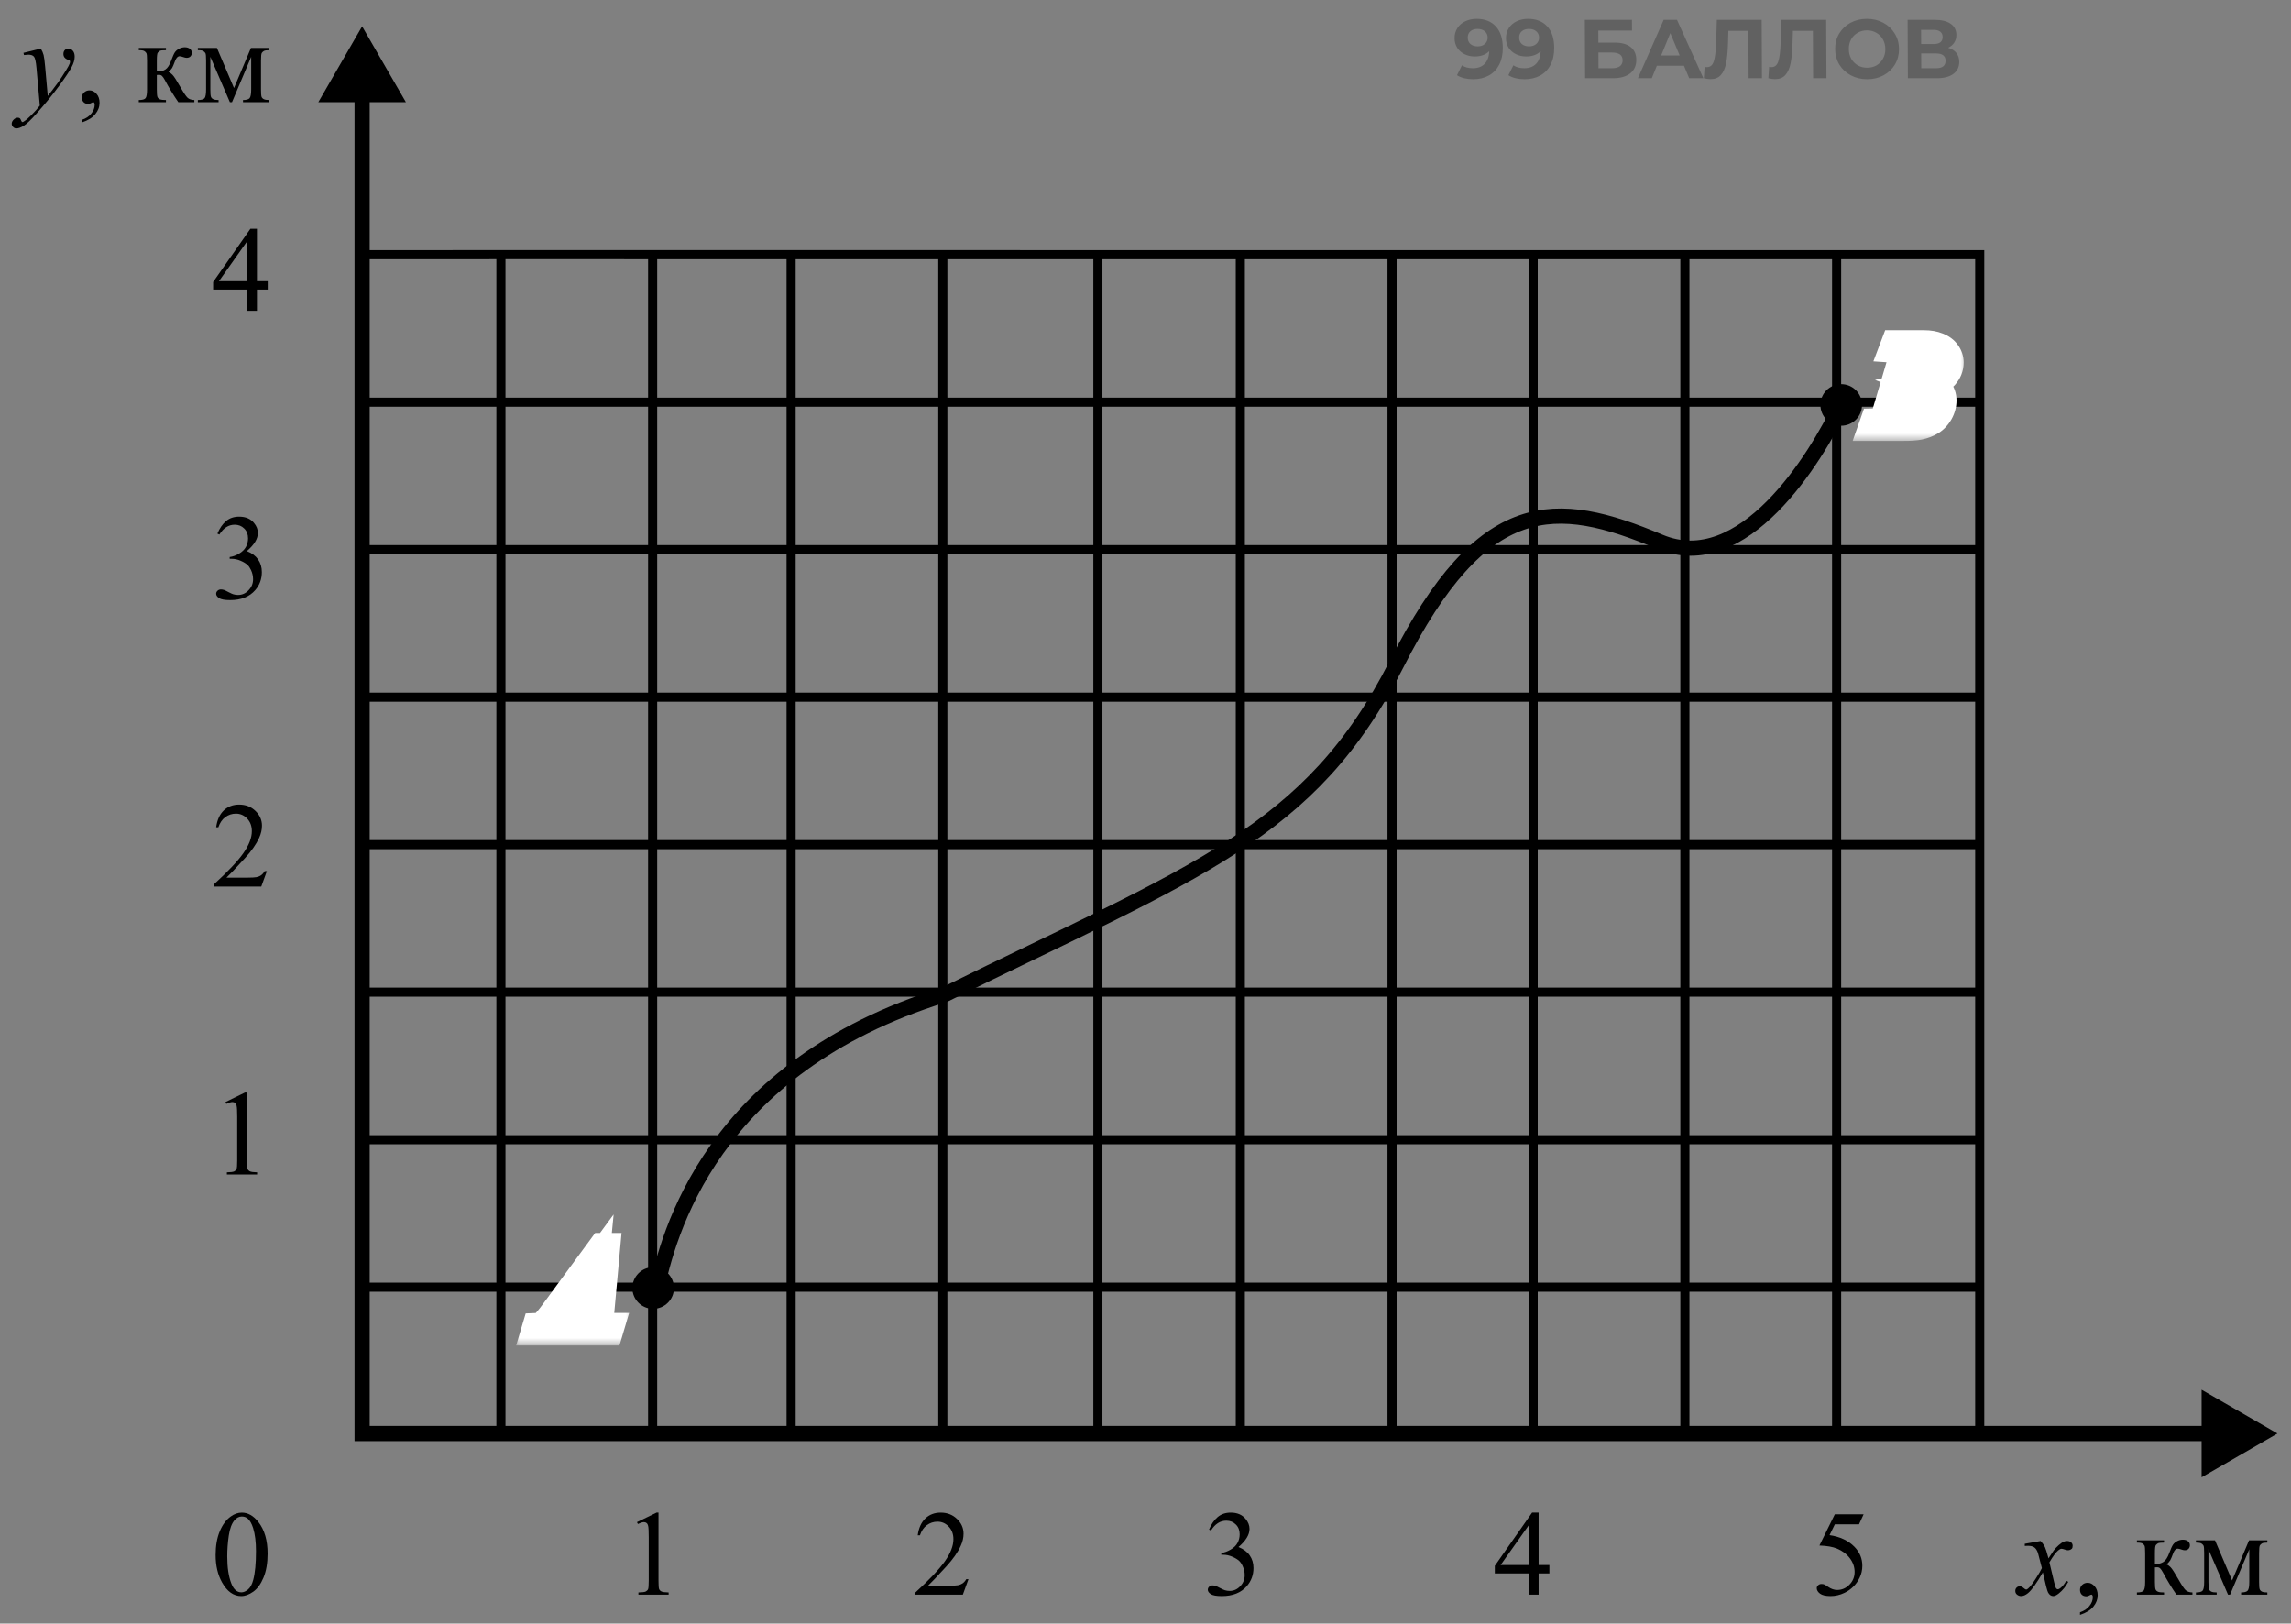
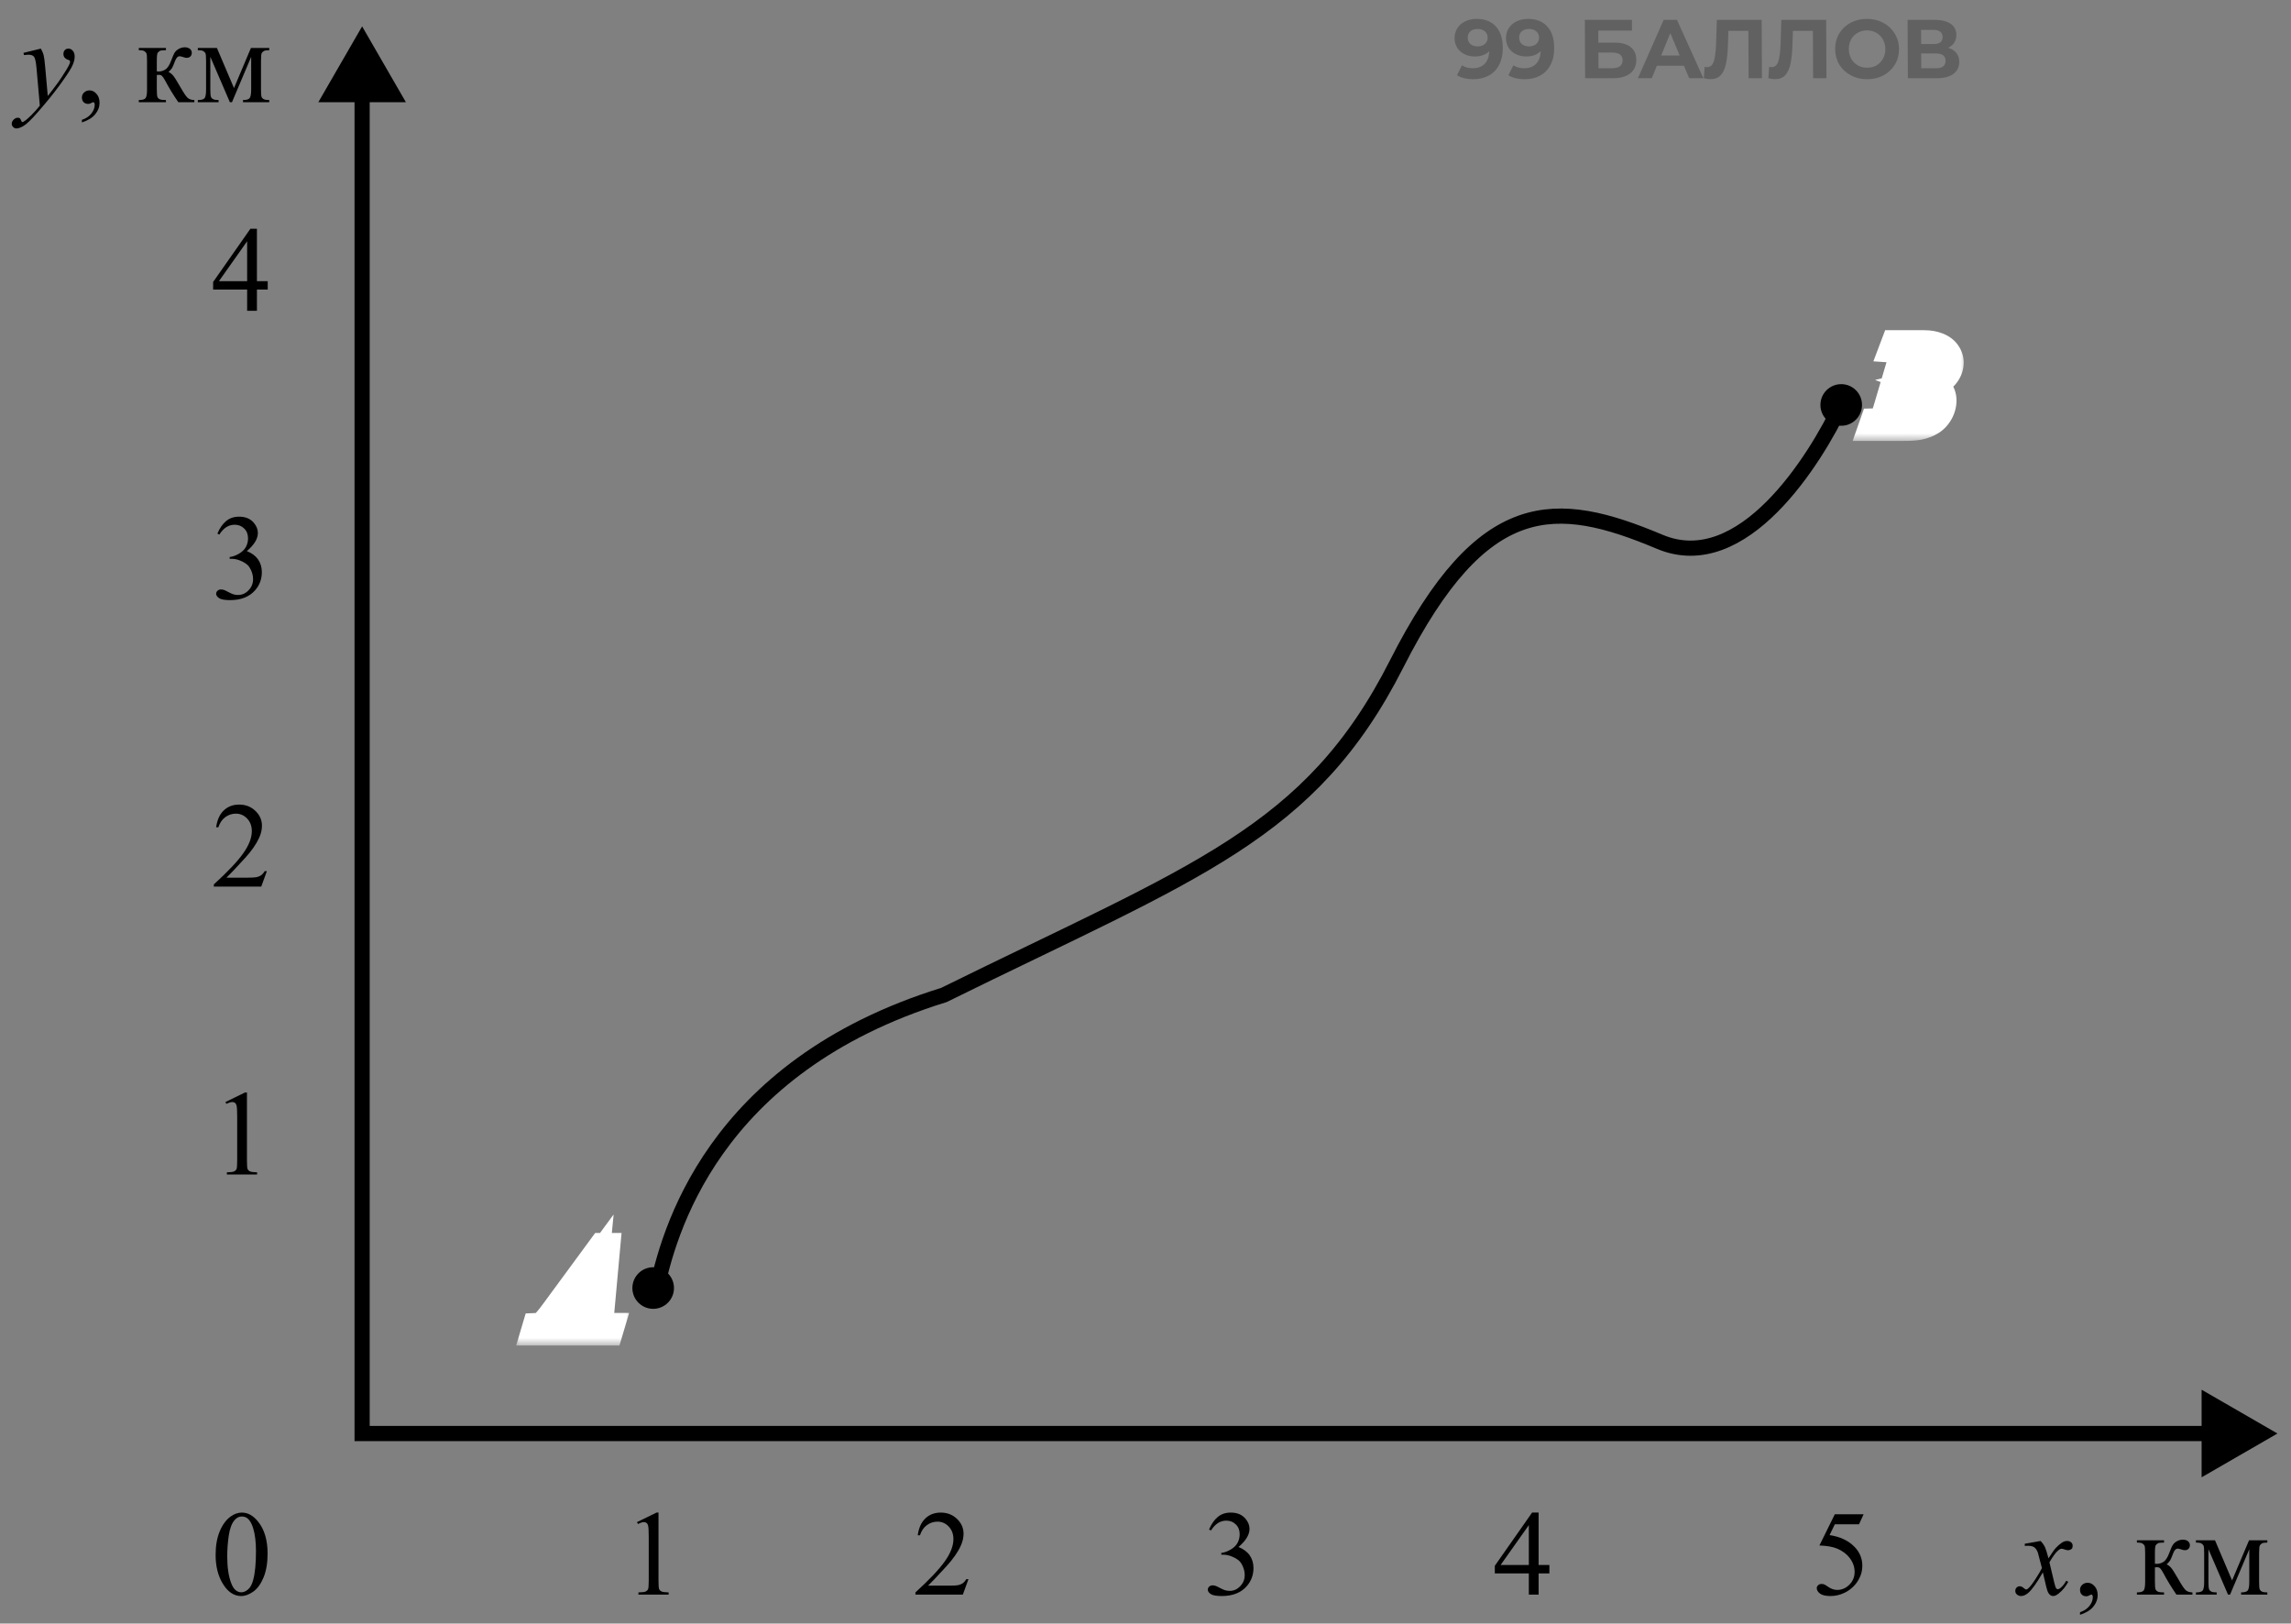
<svg xmlns="http://www.w3.org/2000/svg" width="151" height="107" viewBox="0 0 151 107" fill="none">
  <rect x="0" y="0" width="151" height="107" fill="#808080" stroke="none" />
  <path d="M23.867 1.738L20.98 6.738H26.754L23.867 1.738ZM23.867 94.475H23.367V94.975H23.867V94.475ZM150.108 94.475L145.108 91.588V97.361L150.108 94.475ZM23.367 6.238V94.475H24.367V6.238H23.367ZM23.867 94.975H145.608V93.975H23.867V94.975Z" fill="black" />
-   <path d="M23.914 16.784L33.016 16.783M130.484 94.552V84.831M130.484 55.668H23.914V65.389M130.484 55.668V65.389M130.484 55.668V45.947M23.914 94.552V84.831M23.914 75.11H130.484M23.914 75.11V84.831M23.914 75.11V65.389M130.484 75.11V84.831M130.484 75.11V65.389M130.484 84.831H23.914M23.914 65.389H130.484M130.484 36.226H23.914M130.484 36.226V26.505M130.484 36.226V45.947M130.484 26.505V16.784L33.016 16.783M130.484 26.505H23.914M130.484 45.947H23.914M33.016 16.783V94.551M72.362 16.783V94.551M52.142 16.784V94.551M62.142 16.784V94.551M43.016 16.783V94.551M81.75 16.784V94.551M91.75 16.784V94.551M101.051 16.784V94.552M111.051 16.784V94.552M121.051 16.784V94.552" stroke="black" stroke-width="0.6" />
  <path d="M43.234 85.176C44.028 81.369 46.857 70.327 62.211 65.574C78.806 57.392 86.364 54.976 92.053 43.755C97.741 32.534 102.536 32.823 109.393 35.706C114.879 38.013 119.664 30.246 121.352 26.688" stroke="black" />
  <path opacity="0.8" d="M97.321 1.244C97.859 1.244 98.282 1.409 98.587 1.739C98.893 2.065 99.047 2.535 99.05 3.151C99.052 3.587 98.971 3.96 98.808 4.272C98.648 4.583 98.42 4.819 98.124 4.98C97.828 5.142 97.486 5.222 97.098 5.222C96.893 5.222 96.697 5.2 96.51 5.156C96.323 5.109 96.163 5.043 96.031 4.958L96.357 4.305C96.545 4.433 96.785 4.497 97.078 4.497C97.404 4.497 97.662 4.402 97.852 4.211C98.041 4.017 98.142 3.739 98.155 3.376C97.926 3.607 97.607 3.722 97.201 3.722C96.955 3.722 96.732 3.673 96.53 3.574C96.328 3.475 96.168 3.336 96.05 3.156C95.932 2.973 95.872 2.762 95.871 2.524C95.87 2.268 95.933 2.043 96.06 1.848C96.187 1.654 96.361 1.506 96.58 1.403C96.803 1.297 97.05 1.244 97.321 1.244ZM97.395 3.057C97.59 3.057 97.747 3.004 97.867 2.898C97.991 2.788 98.053 2.649 98.052 2.48C98.051 2.312 97.99 2.174 97.869 2.068C97.751 1.962 97.588 1.909 97.379 1.909C97.189 1.909 97.033 1.96 96.913 2.063C96.796 2.165 96.738 2.305 96.739 2.48C96.74 2.656 96.799 2.797 96.917 2.903C97.038 3.006 97.198 3.057 97.395 3.057ZM100.71 1.244C101.248 1.244 101.67 1.409 101.976 1.739C102.281 2.065 102.436 2.535 102.438 3.151C102.441 3.587 102.36 3.96 102.196 4.272C102.037 4.583 101.809 4.819 101.513 4.98C101.217 5.142 100.875 5.222 100.487 5.222C100.281 5.222 100.085 5.2 99.898 5.156C99.711 5.109 99.552 5.043 99.419 4.958L99.746 4.305C99.933 4.433 100.174 4.497 100.467 4.497C100.793 4.497 101.051 4.402 101.24 4.211C101.43 4.017 101.531 3.739 101.544 3.376C101.314 3.607 100.996 3.722 100.589 3.722C100.344 3.722 100.12 3.673 99.918 3.574C99.716 3.475 99.556 3.336 99.438 3.156C99.32 2.973 99.261 2.762 99.26 2.524C99.258 2.268 99.322 2.043 99.449 1.848C99.576 1.654 99.749 1.506 99.969 1.403C100.192 1.297 100.439 1.244 100.71 1.244ZM100.784 3.057C100.978 3.057 101.136 3.004 101.256 2.898C101.38 2.788 101.442 2.649 101.441 2.48C101.44 2.312 101.379 2.174 101.258 2.068C101.14 1.962 100.977 1.909 100.768 1.909C100.577 1.909 100.422 1.96 100.301 2.063C100.185 2.165 100.127 2.305 100.128 2.48C100.128 2.656 100.188 2.797 100.305 2.903C100.427 3.006 100.586 3.057 100.784 3.057ZM104.457 1.31L107.561 1.31L107.565 2.019H105.345L105.349 2.81H106.415C106.88 2.81 107.234 2.907 107.476 3.101C107.723 3.295 107.847 3.576 107.848 3.942C107.85 4.327 107.716 4.625 107.446 4.838C107.176 5.05 106.794 5.156 106.299 5.156H104.475L104.457 1.31ZM106.247 4.497C106.474 4.497 106.648 4.453 106.768 4.365C106.888 4.273 106.948 4.142 106.947 3.969C106.946 3.632 106.711 3.464 106.242 3.464H105.352L105.357 4.497H106.247ZM110.99 4.332H109.204L108.868 5.156H107.955L109.652 1.31H110.531L112.269 5.156H111.335L110.99 4.332ZM110.707 3.656L110.09 2.184L109.487 3.656H110.707ZM116.112 1.31L116.13 5.156H115.251L115.236 2.035H113.917L113.894 2.837C113.878 3.383 113.836 3.827 113.768 4.167C113.7 4.504 113.584 4.764 113.42 4.947C113.26 5.127 113.033 5.217 112.74 5.217C112.619 5.217 112.472 5.196 112.3 5.156L112.351 4.403C112.399 4.418 112.452 4.425 112.511 4.425C112.723 4.425 112.871 4.301 112.954 4.052C113.037 3.799 113.088 3.405 113.108 2.87L113.156 1.31L116.112 1.31ZM120.364 1.31L120.382 5.156H119.503L119.488 2.035H118.17L118.146 2.837C118.13 3.383 118.088 3.827 118.02 4.167C117.952 4.504 117.836 4.764 117.672 4.947C117.512 5.127 117.285 5.217 116.992 5.217C116.871 5.217 116.725 5.196 116.553 5.156L116.604 4.403C116.652 4.418 116.705 4.425 116.763 4.425C116.976 4.425 117.124 4.301 117.207 4.052C117.29 3.799 117.341 3.405 117.36 2.87L117.408 1.31H120.364ZM123.069 5.222C122.669 5.222 122.308 5.136 121.985 4.964C121.665 4.792 121.413 4.555 121.229 4.255C121.048 3.951 120.957 3.61 120.955 3.233C120.953 2.856 121.041 2.517 121.219 2.217C121.401 1.913 121.651 1.674 121.969 1.502C122.29 1.33 122.651 1.244 123.05 1.244C123.449 1.244 123.809 1.33 124.128 1.502C124.448 1.674 124.7 1.913 124.884 2.217C125.069 2.517 125.162 2.856 125.164 3.233C125.165 3.61 125.075 3.951 124.894 4.255C124.712 4.555 124.462 4.792 124.144 4.964C123.826 5.136 123.468 5.222 123.069 5.222ZM123.065 4.464C123.292 4.464 123.497 4.413 123.68 4.31C123.862 4.204 124.004 4.057 124.106 3.87C124.212 3.684 124.264 3.471 124.263 3.233C124.261 2.995 124.207 2.783 124.1 2.596C123.997 2.409 123.853 2.264 123.67 2.162C123.486 2.055 123.281 2.002 123.053 2.002C122.826 2.002 122.621 2.055 122.439 2.162C122.256 2.264 122.112 2.409 122.007 2.596C121.905 2.783 121.855 2.995 121.856 3.233C121.857 3.471 121.909 3.684 122.013 3.87C122.12 4.057 122.265 4.204 122.449 4.31C122.632 4.413 122.838 4.464 123.065 4.464ZM128.404 3.151C128.639 3.22 128.819 3.334 128.944 3.491C129.069 3.649 129.133 3.843 129.134 4.074C129.135 4.414 129.006 4.68 128.747 4.87C128.492 5.061 128.124 5.156 127.644 5.156H125.748L125.73 1.31H127.522C127.969 1.31 128.317 1.396 128.567 1.568C128.817 1.74 128.942 1.986 128.944 2.305C128.945 2.495 128.898 2.663 128.803 2.81C128.709 2.953 128.576 3.066 128.404 3.151ZM126.623 2.903H127.452C127.646 2.903 127.793 2.865 127.891 2.788C127.99 2.707 128.039 2.59 128.038 2.436C128.037 2.286 127.985 2.171 127.883 2.09C127.783 2.01 127.638 1.969 127.448 1.969H126.618L126.623 2.903ZM127.608 4.497C128.026 4.497 128.234 4.332 128.232 4.002C128.231 3.684 128.021 3.524 127.604 3.524H126.625L126.63 4.497H127.608Z" fill="black" fill-opacity="0.3" />
  <path d="M14.211 102.475C14.211 101.87 14.302 101.351 14.484 100.916C14.667 100.479 14.909 100.153 15.211 99.939C15.445 99.77 15.688 99.686 15.938 99.686C16.344 99.686 16.708 99.893 17.031 100.307C17.435 100.82 17.637 101.515 17.637 102.393C17.637 103.007 17.548 103.529 17.371 103.959C17.194 104.389 16.967 104.701 16.691 104.896C16.418 105.089 16.154 105.186 15.898 105.186C15.393 105.186 14.973 104.887 14.637 104.291C14.353 103.788 14.211 103.183 14.211 102.475ZM14.977 102.572C14.977 103.301 15.066 103.896 15.246 104.357C15.395 104.745 15.616 104.939 15.91 104.939C16.051 104.939 16.197 104.877 16.348 104.752C16.499 104.624 16.613 104.412 16.691 104.115C16.811 103.667 16.871 103.036 16.871 102.221C16.871 101.617 16.809 101.113 16.684 100.709C16.59 100.41 16.469 100.197 16.32 100.072C16.213 99.986 16.085 99.943 15.934 99.943C15.757 99.943 15.599 100.023 15.461 100.182C15.273 100.398 15.146 100.738 15.078 101.201C15.01 101.665 14.977 102.122 14.977 102.572Z" fill="black" />
  <path d="M14.859 72.629L16.148 72H16.277V76.473C16.277 76.769 16.289 76.954 16.312 77.027C16.338 77.1 16.391 77.156 16.469 77.195C16.547 77.234 16.706 77.257 16.945 77.262V77.406H14.953V77.262C15.203 77.257 15.365 77.236 15.438 77.199C15.51 77.16 15.561 77.109 15.59 77.047C15.618 76.982 15.633 76.79 15.633 76.473V73.613C15.633 73.228 15.62 72.981 15.594 72.871C15.575 72.788 15.542 72.727 15.492 72.688C15.445 72.648 15.388 72.629 15.32 72.629C15.224 72.629 15.09 72.669 14.918 72.75L14.859 72.629Z" fill="black" />
  <path d="M17.59 57.412L17.219 58.432H14.094V58.287C15.013 57.449 15.66 56.764 16.035 56.232C16.41 55.701 16.598 55.215 16.598 54.775C16.598 54.44 16.495 54.163 16.289 53.947C16.083 53.731 15.837 53.623 15.551 53.623C15.29 53.623 15.056 53.7 14.848 53.853C14.642 54.005 14.49 54.227 14.391 54.522H14.246C14.311 54.04 14.478 53.67 14.746 53.412C15.017 53.154 15.354 53.025 15.758 53.025C16.188 53.025 16.546 53.163 16.832 53.44C17.121 53.715 17.266 54.041 17.266 54.416C17.266 54.684 17.203 54.953 17.078 55.221C16.885 55.643 16.573 56.089 16.141 56.56C15.492 57.269 15.087 57.696 14.926 57.842H16.309C16.59 57.842 16.787 57.831 16.898 57.81C17.013 57.79 17.116 57.748 17.207 57.685C17.298 57.62 17.378 57.529 17.445 57.412H17.59Z" fill="black" />
  <path d="M14.328 35.168C14.479 34.811 14.669 34.536 14.898 34.344C15.13 34.148 15.418 34.051 15.762 34.051C16.186 34.051 16.512 34.189 16.738 34.465C16.91 34.671 16.996 34.891 16.996 35.125C16.996 35.51 16.754 35.909 16.27 36.32C16.595 36.448 16.841 36.63 17.008 36.867C17.174 37.104 17.258 37.383 17.258 37.703C17.258 38.161 17.112 38.559 16.82 38.895C16.44 39.332 15.889 39.551 15.168 39.551C14.811 39.551 14.568 39.507 14.438 39.418C14.31 39.329 14.246 39.234 14.246 39.133C14.246 39.057 14.276 38.991 14.336 38.934C14.398 38.876 14.473 38.848 14.559 38.848C14.624 38.848 14.69 38.858 14.758 38.879C14.802 38.892 14.902 38.94 15.059 39.023C15.215 39.104 15.323 39.152 15.383 39.168C15.479 39.197 15.582 39.211 15.691 39.211C15.957 39.211 16.188 39.108 16.383 38.902C16.581 38.697 16.68 38.453 16.68 38.172C16.68 37.966 16.634 37.766 16.543 37.57C16.475 37.425 16.401 37.314 16.32 37.238C16.208 37.134 16.055 37.04 15.859 36.957C15.664 36.871 15.465 36.828 15.262 36.828H15.137V36.711C15.342 36.685 15.548 36.611 15.754 36.488C15.962 36.366 16.113 36.219 16.207 36.047C16.301 35.875 16.348 35.686 16.348 35.48C16.348 35.212 16.263 34.996 16.094 34.832C15.927 34.665 15.719 34.582 15.469 34.582C15.065 34.582 14.728 34.798 14.457 35.23L14.328 35.168Z" fill="black" />
  <path d="M17.645 18.529V19.084H16.934V20.482H16.289V19.084H14.047V18.584L16.504 15.076H16.934V18.529H17.645ZM16.289 18.529V15.9L14.43 18.529H16.289Z" fill="black" />
  <path d="M41.984 100.314L43.273 99.686H43.402V104.158C43.402 104.455 43.414 104.64 43.438 104.713C43.464 104.786 43.516 104.842 43.594 104.881C43.672 104.92 43.831 104.942 44.07 104.947V105.092H42.078V104.947C42.328 104.942 42.49 104.921 42.562 104.885C42.635 104.846 42.686 104.795 42.715 104.732C42.743 104.667 42.758 104.476 42.758 104.158V101.299C42.758 100.913 42.745 100.666 42.719 100.557C42.7 100.473 42.667 100.412 42.617 100.373C42.57 100.334 42.513 100.314 42.445 100.314C42.349 100.314 42.215 100.355 42.043 100.436L41.984 100.314Z" fill="black" />
  <path d="M63.832 104.072L63.461 105.092H60.336V104.947C61.255 104.109 61.902 103.424 62.277 102.893C62.652 102.361 62.84 101.876 62.84 101.436C62.84 101.1 62.737 100.824 62.531 100.607C62.325 100.391 62.079 100.283 61.793 100.283C61.533 100.283 61.298 100.36 61.09 100.514C60.884 100.665 60.732 100.887 60.633 101.182H60.488C60.553 100.7 60.72 100.33 60.988 100.072C61.259 99.814 61.596 99.686 62 99.686C62.43 99.686 62.788 99.824 63.074 100.1C63.363 100.376 63.508 100.701 63.508 101.076C63.508 101.344 63.445 101.613 63.32 101.881C63.128 102.303 62.815 102.749 62.383 103.221C61.734 103.929 61.329 104.356 61.168 104.502H62.551C62.832 104.502 63.029 104.492 63.141 104.471C63.255 104.45 63.358 104.408 63.449 104.346C63.54 104.281 63.62 104.189 63.688 104.072H63.832Z" fill="black" />
  <path d="M79.688 100.803C79.838 100.446 80.029 100.171 80.258 99.978C80.49 99.783 80.777 99.686 81.121 99.686C81.546 99.686 81.871 99.824 82.098 100.1C82.269 100.305 82.356 100.525 82.356 100.76C82.356 101.145 82.113 101.544 81.629 101.955C81.954 102.083 82.201 102.265 82.367 102.502C82.534 102.739 82.617 103.018 82.617 103.338C82.617 103.796 82.471 104.193 82.18 104.529C81.799 104.967 81.249 105.186 80.527 105.186C80.171 105.186 79.927 105.141 79.797 105.053C79.669 104.964 79.606 104.869 79.606 104.768C79.606 104.692 79.635 104.626 79.695 104.568C79.758 104.511 79.832 104.482 79.918 104.482C79.983 104.482 80.049 104.493 80.117 104.514C80.162 104.527 80.262 104.575 80.418 104.658C80.574 104.739 80.682 104.787 80.742 104.803C80.838 104.831 80.941 104.846 81.051 104.846C81.316 104.846 81.547 104.743 81.742 104.537C81.94 104.331 82.039 104.088 82.039 103.807C82.039 103.601 81.993 103.4 81.902 103.205C81.835 103.059 81.76 102.949 81.68 102.873C81.568 102.769 81.414 102.675 81.219 102.592C81.023 102.506 80.824 102.463 80.621 102.463H80.496V102.346C80.702 102.32 80.908 102.245 81.113 102.123C81.322 102.001 81.473 101.854 81.566 101.682C81.66 101.51 81.707 101.321 81.707 101.115C81.707 100.847 81.622 100.631 81.453 100.467C81.287 100.3 81.078 100.217 80.828 100.217C80.424 100.217 80.087 100.433 79.816 100.865L79.688 100.803Z" fill="black" />
  <path d="M102.121 103.139V103.693H101.41V105.092H100.766V103.693H98.523V103.193L100.98 99.686H101.41V103.139H102.121ZM100.766 103.139V100.51L98.906 103.139H100.766Z" fill="black" />
  <path d="M122.832 99.795L122.527 100.459H120.934L120.586 101.17C121.276 101.271 121.823 101.528 122.227 101.939C122.573 102.294 122.746 102.71 122.746 103.189C122.746 103.468 122.689 103.726 122.574 103.963C122.462 104.2 122.32 104.402 122.148 104.568C121.977 104.735 121.785 104.869 121.574 104.971C121.275 105.114 120.967 105.186 120.652 105.186C120.335 105.186 120.103 105.132 119.957 105.025C119.814 104.916 119.742 104.796 119.742 104.666C119.742 104.593 119.772 104.529 119.832 104.475C119.892 104.417 119.967 104.389 120.059 104.389C120.126 104.389 120.185 104.399 120.234 104.42C120.286 104.441 120.374 104.494 120.496 104.58C120.691 104.715 120.889 104.783 121.09 104.783C121.395 104.783 121.661 104.669 121.891 104.439C122.122 104.208 122.238 103.926 122.238 103.596C122.238 103.275 122.135 102.977 121.93 102.701C121.724 102.423 121.44 102.208 121.078 102.057C120.794 101.939 120.408 101.872 119.918 101.854L120.934 99.795H122.832Z" fill="black" />
  <path d="M134.496 101.557C134.624 101.692 134.72 101.827 134.785 101.963C134.832 102.057 134.909 102.303 135.016 102.701L135.359 102.186C135.451 102.061 135.561 101.942 135.691 101.83C135.822 101.715 135.936 101.637 136.035 101.596C136.098 101.57 136.167 101.557 136.242 101.557C136.354 101.557 136.443 101.587 136.508 101.646C136.576 101.706 136.609 101.779 136.609 101.865C136.609 101.964 136.59 102.032 136.551 102.068C136.478 102.133 136.395 102.166 136.301 102.166C136.246 102.166 136.188 102.154 136.125 102.131C136.003 102.089 135.921 102.068 135.879 102.068C135.816 102.068 135.742 102.105 135.656 102.178C135.495 102.313 135.302 102.575 135.078 102.963L135.398 104.307C135.448 104.512 135.49 104.636 135.523 104.678C135.557 104.717 135.591 104.736 135.625 104.736C135.68 104.736 135.743 104.706 135.816 104.646C135.96 104.527 136.082 104.37 136.184 104.178L136.32 104.248C136.156 104.555 135.948 104.811 135.695 105.014C135.552 105.128 135.431 105.186 135.332 105.186C135.186 105.186 135.07 105.104 134.984 104.939C134.93 104.838 134.816 104.4 134.645 103.627C134.238 104.333 133.913 104.787 133.668 104.99C133.509 105.12 133.355 105.186 133.207 105.186C133.103 105.186 133.008 105.148 132.922 105.072C132.859 105.015 132.828 104.938 132.828 104.842C132.828 104.756 132.857 104.684 132.914 104.627C132.971 104.57 133.042 104.541 133.125 104.541C133.208 104.541 133.297 104.583 133.391 104.666C133.458 104.726 133.51 104.756 133.547 104.756C133.578 104.756 133.618 104.735 133.668 104.693C133.79 104.594 133.957 104.381 134.168 104.053C134.379 103.725 134.517 103.488 134.582 103.342C134.421 102.709 134.333 102.374 134.32 102.338C134.26 102.169 134.182 102.049 134.086 101.979C133.99 101.908 133.848 101.873 133.66 101.873C133.6 101.873 133.531 101.876 133.453 101.881V101.74L134.496 101.557ZM137.094 106.424V106.252C137.362 106.163 137.569 106.025 137.715 105.838C137.863 105.653 137.938 105.456 137.938 105.248C137.938 105.199 137.926 105.157 137.902 105.123C137.884 105.1 137.866 105.088 137.848 105.088C137.819 105.088 137.757 105.114 137.66 105.166C137.613 105.189 137.564 105.201 137.512 105.201C137.384 105.201 137.283 105.163 137.207 105.088C137.132 105.012 137.094 104.908 137.094 104.775C137.094 104.648 137.142 104.538 137.238 104.447C137.337 104.356 137.457 104.311 137.598 104.311C137.77 104.311 137.922 104.386 138.055 104.537C138.19 104.686 138.258 104.883 138.258 105.131C138.258 105.399 138.164 105.648 137.977 105.877C137.792 106.109 137.497 106.291 137.094 106.424ZM144.504 105.092H143.449C143.121 104.615 142.824 104.127 142.559 103.627C142.496 103.512 142.439 103.428 142.387 103.373C142.337 103.316 142.268 103.287 142.18 103.287C142.148 103.287 142.099 103.29 142.031 103.295V104.252C142.031 104.51 142.046 104.675 142.074 104.748C142.105 104.818 142.16 104.869 142.238 104.9C142.316 104.932 142.448 104.947 142.633 104.947V105.092H140.844V104.947C141.076 104.947 141.224 104.906 141.289 104.822C141.354 104.736 141.387 104.546 141.387 104.252V102.354C141.387 102.075 141.372 101.911 141.344 101.861C141.315 101.809 141.271 101.764 141.211 101.725C141.151 101.683 141.029 101.662 140.844 101.662V101.514H142.633V101.662C142.417 101.662 142.283 101.678 142.23 101.709C142.181 101.74 142.135 101.779 142.094 101.826C142.052 101.87 142.031 102.046 142.031 102.354V103.057C142.091 103.062 142.132 103.064 142.152 103.064C142.311 103.064 142.46 103.02 142.598 102.932C142.738 102.84 142.863 102.649 142.973 102.357C143.074 102.081 143.158 101.895 143.223 101.799C143.29 101.702 143.383 101.624 143.5 101.564C143.62 101.502 143.745 101.471 143.875 101.471C144.016 101.471 144.128 101.505 144.211 101.572C144.294 101.64 144.336 101.729 144.336 101.838C144.336 101.929 144.306 102.007 144.246 102.072C144.186 102.135 144.103 102.166 143.996 102.166C143.939 102.166 143.867 102.15 143.781 102.119C143.672 102.08 143.589 102.061 143.531 102.061C143.411 102.061 143.312 102.163 143.234 102.369C143.146 102.606 143.081 102.76 143.039 102.83C142.997 102.898 142.918 102.989 142.801 103.104C142.882 103.127 142.969 103.187 143.062 103.283C143.159 103.38 143.336 103.654 143.594 104.107C143.799 104.469 143.953 104.699 144.055 104.795C144.159 104.891 144.309 104.942 144.504 104.947V105.092ZM147.117 104.158L148.234 101.514H149.441V101.662C149.264 101.662 149.146 101.68 149.086 101.717C149.029 101.751 148.983 101.794 148.949 101.846C148.915 101.898 148.898 102.067 148.898 102.354V104.252C148.898 104.499 148.91 104.66 148.934 104.732C148.96 104.803 149.01 104.856 149.086 104.893C149.164 104.929 149.283 104.947 149.441 104.947V105.092H147.711V104.947C147.924 104.947 148.068 104.908 148.141 104.83C148.214 104.749 148.25 104.557 148.25 104.252V102.1L146.984 105.092H146.848L145.559 102.1V104.252C145.559 104.499 145.572 104.66 145.598 104.732C145.624 104.803 145.674 104.856 145.75 104.893C145.826 104.929 145.943 104.947 146.102 104.947V105.092H144.734V104.947C144.966 104.947 145.115 104.906 145.18 104.822C145.245 104.736 145.277 104.546 145.277 104.252V102.354C145.277 102.075 145.263 101.911 145.234 101.861C145.206 101.809 145.161 101.764 145.102 101.725C145.042 101.683 144.919 101.662 144.734 101.662V101.514H145.992L147.117 104.158Z" fill="black" />
  <path d="M2.691 3.203C2.78 3.354 2.841 3.496 2.875 3.629C2.909 3.759 2.943 4.017 2.977 4.402L3.148 6.324C3.305 6.137 3.531 5.84 3.828 5.434C3.971 5.236 4.148 4.966 4.359 4.625C4.487 4.417 4.565 4.271 4.594 4.188C4.609 4.146 4.617 4.103 4.617 4.059C4.617 4.03 4.608 4.007 4.59 3.988C4.572 3.97 4.523 3.949 4.445 3.926C4.37 3.9 4.306 3.854 4.254 3.789C4.204 3.721 4.18 3.645 4.18 3.559C4.18 3.452 4.211 3.366 4.273 3.301C4.336 3.236 4.414 3.203 4.508 3.203C4.622 3.203 4.72 3.251 4.801 3.348C4.882 3.441 4.922 3.572 4.922 3.738C4.922 3.944 4.852 4.18 4.711 4.445C4.57 4.708 4.299 5.113 3.898 5.66C3.497 6.207 3.012 6.803 2.441 7.449C2.048 7.895 1.757 8.174 1.566 8.289C1.376 8.406 1.214 8.465 1.078 8.465C0.997 8.465 0.927 8.434 0.867 8.371C0.805 8.311 0.773 8.241 0.773 8.16C0.773 8.059 0.816 7.966 0.902 7.883C0.986 7.799 1.077 7.758 1.176 7.758C1.228 7.758 1.271 7.77 1.305 7.793C1.326 7.806 1.349 7.842 1.375 7.902C1.398 7.965 1.421 8.007 1.441 8.027C1.454 8.04 1.47 8.047 1.488 8.047C1.504 8.047 1.531 8.034 1.57 8.008C1.714 7.919 1.88 7.779 2.07 7.586C2.32 7.331 2.505 7.122 2.625 6.961L2.406 4.484C2.37 4.076 2.315 3.827 2.242 3.738C2.169 3.65 2.047 3.605 1.875 3.605C1.82 3.605 1.723 3.613 1.582 3.629L1.547 3.484L2.691 3.203ZM5.398 8.07V7.898C5.667 7.81 5.874 7.672 6.02 7.484C6.168 7.299 6.242 7.103 6.242 6.895C6.242 6.845 6.23 6.803 6.207 6.77C6.189 6.746 6.171 6.734 6.152 6.734C6.124 6.734 6.061 6.76 5.965 6.812C5.918 6.836 5.868 6.848 5.816 6.848C5.689 6.848 5.587 6.81 5.512 6.734C5.436 6.659 5.398 6.555 5.398 6.422C5.398 6.294 5.447 6.185 5.543 6.094C5.642 6.003 5.762 5.957 5.902 5.957C6.074 5.957 6.227 6.033 6.359 6.184C6.495 6.332 6.562 6.53 6.562 6.777C6.562 7.046 6.469 7.294 6.281 7.523C6.096 7.755 5.802 7.938 5.398 8.07ZM12.809 6.738H11.754C11.426 6.262 11.129 5.773 10.863 5.273C10.801 5.159 10.743 5.074 10.691 5.02C10.642 4.962 10.573 4.934 10.484 4.934C10.453 4.934 10.404 4.936 10.336 4.941V5.898C10.336 6.156 10.35 6.322 10.379 6.395C10.41 6.465 10.465 6.516 10.543 6.547C10.621 6.578 10.753 6.594 10.938 6.594V6.738H9.148V6.594C9.38 6.594 9.529 6.552 9.594 6.469C9.659 6.383 9.691 6.193 9.691 5.898V4C9.691 3.721 9.677 3.557 9.648 3.508C9.62 3.456 9.576 3.41 9.516 3.371C9.456 3.329 9.333 3.309 9.148 3.309V3.16H10.938V3.309C10.721 3.309 10.587 3.324 10.535 3.355C10.486 3.387 10.44 3.426 10.398 3.473C10.357 3.517 10.336 3.693 10.336 4V4.703C10.396 4.708 10.436 4.711 10.457 4.711C10.616 4.711 10.764 4.667 10.902 4.578C11.043 4.487 11.168 4.296 11.277 4.004C11.379 3.728 11.462 3.542 11.527 3.445C11.595 3.349 11.688 3.271 11.805 3.211C11.925 3.148 12.05 3.117 12.18 3.117C12.32 3.117 12.432 3.151 12.516 3.219C12.599 3.286 12.641 3.375 12.641 3.484C12.641 3.576 12.611 3.654 12.551 3.719C12.491 3.781 12.408 3.812 12.301 3.812C12.243 3.812 12.172 3.797 12.086 3.766C11.977 3.727 11.893 3.707 11.836 3.707C11.716 3.707 11.617 3.81 11.539 4.016C11.45 4.253 11.385 4.406 11.344 4.477C11.302 4.544 11.223 4.635 11.105 4.75C11.186 4.773 11.273 4.833 11.367 4.93C11.463 5.026 11.641 5.301 11.898 5.754C12.104 6.116 12.258 6.345 12.359 6.441C12.463 6.538 12.613 6.589 12.809 6.594V6.738ZM15.422 5.805L16.539 3.16H17.746V3.309C17.569 3.309 17.451 3.327 17.391 3.363C17.333 3.397 17.288 3.44 17.254 3.492C17.22 3.544 17.203 3.714 17.203 4V5.898C17.203 6.146 17.215 6.306 17.238 6.379C17.264 6.449 17.315 6.503 17.391 6.539C17.469 6.576 17.587 6.594 17.746 6.594V6.738H16.016V6.594C16.229 6.594 16.372 6.555 16.445 6.477C16.518 6.396 16.555 6.203 16.555 5.898V3.746L15.289 6.738H15.152L13.863 3.746V5.898C13.863 6.146 13.876 6.306 13.902 6.379C13.928 6.449 13.979 6.503 14.055 6.539C14.13 6.576 14.247 6.594 14.406 6.594V6.738H13.039V6.594C13.271 6.594 13.419 6.552 13.484 6.469C13.55 6.383 13.582 6.193 13.582 5.898V4C13.582 3.721 13.568 3.557 13.539 3.508C13.51 3.456 13.466 3.41 13.406 3.371C13.346 3.329 13.224 3.309 13.039 3.309V3.16H14.297L15.422 5.805Z" fill="black" />
  <mask id="path-17-outside-1_950_4610" maskUnits="userSpaceOnUse" x="33.75" y="79.676" width="8" height="9" fill="black">
    <rect fill="white" x="33.75" y="79.676" width="8" height="9" />
    <path d="M39.871 82.258L39.469 86.664C39.448 86.87 39.438 87.005 39.438 87.07C39.438 87.174 39.457 87.254 39.496 87.309C39.546 87.384 39.612 87.44 39.695 87.477C39.781 87.513 39.925 87.531 40.125 87.531L40.082 87.676H37.996L38.039 87.531H38.129C38.298 87.531 38.436 87.495 38.543 87.422C38.618 87.372 38.677 87.29 38.719 87.176C38.747 87.095 38.775 86.905 38.801 86.606L38.863 85.934H37.348L36.809 86.664C36.686 86.828 36.609 86.947 36.578 87.019C36.547 87.09 36.531 87.156 36.531 87.219C36.531 87.302 36.565 87.374 36.633 87.434C36.7 87.493 36.812 87.526 36.969 87.531L36.926 87.676H35.359L35.402 87.531C35.595 87.523 35.764 87.46 35.91 87.34C36.059 87.217 36.279 86.958 36.57 86.562L39.734 82.258H39.871ZM39.098 83.559L37.562 85.648H38.895L39.098 83.559Z" />
  </mask>
-   <path d="M39.871 82.258L39.469 86.664C39.448 86.87 39.438 87.005 39.438 87.07C39.438 87.174 39.457 87.254 39.496 87.309C39.546 87.384 39.612 87.44 39.695 87.477C39.781 87.513 39.925 87.531 40.125 87.531L40.082 87.676H37.996L38.039 87.531H38.129C38.298 87.531 38.436 87.495 38.543 87.422C38.618 87.372 38.677 87.29 38.719 87.176C38.747 87.095 38.775 86.905 38.801 86.606L38.863 85.934H37.348L36.809 86.664C36.686 86.828 36.609 86.947 36.578 87.019C36.547 87.09 36.531 87.156 36.531 87.219C36.531 87.302 36.565 87.374 36.633 87.434C36.7 87.493 36.812 87.526 36.969 87.531L36.926 87.676H35.359L35.402 87.531C35.595 87.523 35.764 87.46 35.91 87.34C36.059 87.217 36.279 86.958 36.57 86.562L39.734 82.258H39.871ZM39.098 83.559L37.562 85.648H38.895L39.098 83.559Z" fill="black" />
  <path d="M39.871 82.258L40.867 82.349L40.967 81.258H39.871V82.258ZM39.469 86.664L40.464 86.765L40.465 86.755L39.469 86.664ZM39.496 87.309L40.333 86.761L40.322 86.744L40.31 86.727L39.496 87.309ZM39.695 87.477L39.294 88.393L39.305 88.397L39.695 87.477ZM40.125 87.531L41.084 87.816L41.466 86.531H40.125V87.531ZM40.082 87.676V88.676H40.828L41.041 87.961L40.082 87.676ZM37.996 87.676L37.038 87.391L36.656 88.676H37.996V87.676ZM38.039 87.531V86.531H37.293L37.081 87.246L38.039 87.531ZM38.543 87.422L37.995 86.585L37.987 86.591L37.979 86.596L38.543 87.422ZM38.719 87.176L39.659 87.517L39.661 87.51L38.719 87.176ZM38.801 86.606L37.805 86.513L37.804 86.519L38.801 86.606ZM38.863 85.934L39.859 86.026L39.961 84.934H38.863V85.934ZM37.348 85.934V84.934H36.843L36.543 85.34L37.348 85.934ZM36.809 86.664L37.61 87.262L37.613 87.258L36.809 86.664ZM36.578 87.019L37.492 87.426L37.497 87.413L36.578 87.019ZM36.969 87.531L37.927 87.816L38.296 86.575L37.002 86.532L36.969 87.531ZM36.926 87.676V88.676H37.672L37.884 87.961L36.926 87.676ZM35.359 87.676L34.401 87.391L34.019 88.676H35.359V87.676ZM35.402 87.531L35.362 86.532L34.648 86.561L34.444 87.246L35.402 87.531ZM35.91 87.34L36.545 88.113L36.546 88.111L35.91 87.34ZM36.57 86.562L37.375 87.156L37.376 87.155L36.57 86.562ZM39.734 82.258V81.258H39.228L38.929 81.666L39.734 82.258ZM39.098 83.559L40.093 83.655L40.445 80.036L38.292 82.967L39.098 83.559ZM37.562 85.648L36.757 85.056L35.587 86.648H37.562V85.648ZM38.895 85.648V86.648H39.802L39.89 85.745L38.895 85.648ZM38.875 82.167L38.473 86.573L40.465 86.755L40.867 82.349L38.875 82.167ZM38.474 86.563C38.454 86.758 38.438 86.946 38.438 87.07H40.438C40.438 87.078 40.438 87.06 40.442 86.997C40.447 86.94 40.454 86.863 40.464 86.765L38.474 86.563ZM38.438 87.07C38.438 87.276 38.472 87.595 38.682 87.89L40.31 86.727C40.378 86.823 40.409 86.912 40.423 86.969C40.437 87.025 40.438 87.063 40.438 87.07H38.438ZM38.66 87.857C38.816 88.096 39.035 88.279 39.294 88.393L40.096 86.56C40.138 86.579 40.184 86.606 40.228 86.643C40.271 86.68 40.306 86.721 40.333 86.761L38.66 87.857ZM39.305 88.397C39.59 88.518 39.909 88.531 40.125 88.531V86.531C40.09 86.531 40.061 86.53 40.038 86.529C40.015 86.528 40.001 86.526 39.993 86.526C39.986 86.525 39.99 86.525 40.003 86.528C40.01 86.529 40.02 86.532 40.033 86.537C40.047 86.541 40.065 86.547 40.086 86.556L39.305 88.397ZM39.166 87.246L39.123 87.391L41.041 87.961L41.084 87.816L39.166 87.246ZM40.082 86.676H37.996V88.676H40.082V86.676ZM38.955 87.961L38.998 87.816L37.081 87.246L37.038 87.391L38.955 87.961ZM38.039 88.531H38.129V86.531H38.039V88.531ZM38.129 88.531C38.438 88.531 38.789 88.464 39.107 88.248L37.979 86.596C38.083 86.525 38.158 86.531 38.129 86.531V88.531ZM39.091 88.258C39.401 88.055 39.569 87.765 39.658 87.517L37.779 86.834C37.785 86.816 37.836 86.689 37.995 86.585L39.091 88.258ZM39.661 87.51C39.711 87.369 39.736 87.215 39.751 87.115C39.768 86.994 39.783 86.851 39.797 86.692L37.804 86.519C37.792 86.659 37.781 86.761 37.771 86.83C37.766 86.865 37.762 86.884 37.761 86.892C37.758 86.905 37.762 86.882 37.776 86.841L39.661 87.51ZM39.797 86.698L39.859 86.026L37.868 85.841L37.805 86.513L39.797 86.698ZM38.863 84.934H37.348V86.934H38.863V84.934ZM36.543 85.34L36.004 86.07L37.613 87.258L38.152 86.527L36.543 85.34ZM36.007 86.066C35.889 86.225 35.743 86.43 35.659 86.626L37.497 87.413C37.486 87.439 37.479 87.451 37.481 87.448C37.482 87.446 37.487 87.437 37.498 87.42C37.521 87.385 37.557 87.334 37.61 87.262L36.007 86.066ZM35.664 86.613C35.589 86.783 35.531 86.988 35.531 87.219H37.531C37.531 87.325 37.505 87.397 37.492 87.426L35.664 86.613ZM35.531 87.219C35.531 87.615 35.708 87.951 35.97 88.183L37.295 86.685C37.349 86.732 37.412 86.805 37.461 86.908C37.51 87.012 37.531 87.121 37.531 87.219H35.531ZM35.97 88.183C36.3 88.475 36.7 88.523 36.935 88.531L37.002 86.532C36.981 86.531 37.001 86.529 37.047 86.543C37.093 86.556 37.191 86.593 37.295 86.685L35.97 88.183ZM36.01 87.246L35.967 87.391L37.884 87.961L37.927 87.816L36.01 87.246ZM36.926 86.676H35.359V88.676H36.926V86.676ZM36.318 87.961L36.361 87.816L34.444 87.246L34.401 87.391L36.318 87.961ZM35.443 88.53C35.848 88.514 36.227 88.374 36.545 88.113L35.275 86.567C35.283 86.561 35.299 86.55 35.321 86.542C35.343 86.534 35.358 86.532 35.362 86.532L35.443 88.53ZM36.546 88.111C36.802 87.901 37.087 87.546 37.375 87.156L35.765 85.969C35.628 86.156 35.514 86.3 35.424 86.406C35.38 86.459 35.343 86.499 35.316 86.528C35.287 86.558 35.273 86.569 35.274 86.568L36.546 88.111ZM37.376 87.155L40.54 82.85L38.929 81.666L35.765 85.97L37.376 87.155ZM39.734 83.258H39.871V81.258H39.734V83.258ZM38.292 82.967L36.757 85.056L38.368 86.24L39.904 84.151L38.292 82.967ZM37.562 86.648H38.895V84.648H37.562V86.648ZM39.89 85.745L40.093 83.655L38.102 83.462L37.899 85.552L39.89 85.745Z" fill="white" mask="url(#path-17-outside-1_950_4610)" />
  <mask id="path-19-outside-2_950_4610" maskUnits="userSpaceOnUse" x="121.703" y="21.059" width="8" height="8" fill="black">
    <rect fill="white" x="121.703" y="21.059" width="8" height="8" />
-     <path d="M124.887 22.906L124.941 22.762H126.832C127.15 22.762 127.432 22.811 127.68 22.91C127.93 23.009 128.116 23.147 128.238 23.324C128.363 23.501 128.426 23.689 128.426 23.887C128.426 24.191 128.315 24.467 128.094 24.715C127.875 24.96 127.517 25.141 127.02 25.258C127.34 25.378 127.576 25.537 127.727 25.734C127.878 25.932 127.953 26.15 127.953 26.387C127.953 26.65 127.885 26.901 127.75 27.141C127.615 27.38 127.44 27.566 127.227 27.699C127.016 27.832 126.76 27.93 126.461 27.992C126.247 28.037 125.914 28.059 125.461 28.059H123.52L123.57 27.914C123.773 27.909 123.911 27.889 123.984 27.855C124.089 27.811 124.163 27.753 124.207 27.68C124.27 27.581 124.353 27.354 124.457 27L125.406 23.793C125.487 23.522 125.527 23.332 125.527 23.223C125.527 23.126 125.491 23.051 125.418 22.996C125.348 22.939 125.212 22.91 125.012 22.91C124.967 22.91 124.926 22.909 124.887 22.906ZM125.68 25.105C125.849 25.111 125.971 25.113 126.047 25.113C126.589 25.113 126.991 24.996 127.254 24.762C127.52 24.525 127.652 24.229 127.652 23.875C127.652 23.607 127.572 23.398 127.41 23.25C127.249 23.099 126.991 23.023 126.637 23.023C126.543 23.023 126.423 23.039 126.277 23.07L125.68 25.105ZM124.91 27.715C125.191 27.751 125.411 27.77 125.57 27.77C125.977 27.77 126.336 27.647 126.648 27.402C126.964 27.158 127.121 26.826 127.121 26.406C127.121 26.086 127.023 25.836 126.828 25.656C126.635 25.477 126.323 25.387 125.891 25.387C125.807 25.387 125.706 25.391 125.586 25.398L124.91 27.715Z" />
  </mask>
  <path d="M124.887 22.906L124.941 22.762H126.832C127.15 22.762 127.432 22.811 127.68 22.91C127.93 23.009 128.116 23.147 128.238 23.324C128.363 23.501 128.426 23.689 128.426 23.887C128.426 24.191 128.315 24.467 128.094 24.715C127.875 24.96 127.517 25.141 127.02 25.258C127.34 25.378 127.576 25.537 127.727 25.734C127.878 25.932 127.953 26.15 127.953 26.387C127.953 26.65 127.885 26.901 127.75 27.141C127.615 27.38 127.44 27.566 127.227 27.699C127.016 27.832 126.76 27.93 126.461 27.992C126.247 28.037 125.914 28.059 125.461 28.059H123.52L123.57 27.914C123.773 27.909 123.911 27.889 123.984 27.855C124.089 27.811 124.163 27.753 124.207 27.68C124.27 27.581 124.353 27.354 124.457 27L125.406 23.793C125.487 23.522 125.527 23.332 125.527 23.223C125.527 23.126 125.491 23.051 125.418 22.996C125.348 22.939 125.212 22.91 125.012 22.91C124.967 22.91 124.926 22.909 124.887 22.906ZM125.68 25.105C125.849 25.111 125.971 25.113 126.047 25.113C126.589 25.113 126.991 24.996 127.254 24.762C127.52 24.525 127.652 24.229 127.652 23.875C127.652 23.607 127.572 23.398 127.41 23.25C127.249 23.099 126.991 23.023 126.637 23.023C126.543 23.023 126.423 23.039 126.277 23.07L125.68 25.105ZM124.91 27.715C125.191 27.751 125.411 27.77 125.57 27.77C125.977 27.77 126.336 27.647 126.648 27.402C126.964 27.158 127.121 26.826 127.121 26.406C127.121 26.086 127.023 25.836 126.828 25.656C126.635 25.477 126.323 25.387 125.891 25.387C125.807 25.387 125.706 25.391 125.586 25.398L124.91 27.715Z" fill="black" />
  <path d="M124.887 22.906L123.951 22.552L123.474 23.814L124.82 23.904L124.887 22.906ZM124.941 22.762V21.762H124.251L124.006 22.408L124.941 22.762ZM127.68 22.91L127.308 23.839L127.312 23.84L127.68 22.91ZM128.238 23.324L127.416 23.893L127.421 23.901L128.238 23.324ZM128.094 24.715L127.349 24.048L127.348 24.049L128.094 24.715ZM127.02 25.258L126.79 24.285L123.583 25.04L126.669 26.195L127.02 25.258ZM127.727 25.734L126.932 26.341L127.727 25.734ZM127.75 27.141L126.879 26.649L127.75 27.141ZM127.227 27.699L126.698 26.85L126.694 26.853L127.227 27.699ZM126.461 27.992L126.664 28.971L126.665 28.971L126.461 27.992ZM123.52 28.059L122.576 27.727L122.108 29.059H123.52V28.059ZM123.57 27.914L123.545 26.914L122.855 26.932L122.627 27.583L123.57 27.914ZM123.984 27.855L123.593 26.935L123.578 26.942L123.563 26.948L123.984 27.855ZM124.207 27.68L123.362 27.146L123.357 27.153L123.352 27.161L124.207 27.68ZM124.457 27L123.498 26.716L123.498 26.718L124.457 27ZM125.406 23.793L124.448 23.507L124.447 23.509L125.406 23.793ZM125.418 22.996L124.786 23.771L124.802 23.784L124.818 23.796L125.418 22.996ZM125.68 25.105L124.72 24.824L124.356 26.065L125.649 26.105L125.68 25.105ZM127.254 24.762L127.919 25.508L127.92 25.508L127.254 24.762ZM127.41 23.25L126.727 23.98L126.733 23.986L127.41 23.25ZM126.277 23.07L126.068 22.093L125.486 22.217L125.318 22.788L126.277 23.07ZM124.91 27.715L123.95 27.435L123.623 28.556L124.782 28.706L124.91 27.715ZM126.648 27.402L126.035 26.613L126.032 26.615L126.648 27.402ZM126.828 25.656L126.146 26.388L126.151 26.392L126.828 25.656ZM125.586 25.398L125.521 24.401L124.822 24.446L124.626 25.118L125.586 25.398ZM125.822 23.26L125.877 23.116L124.006 22.408L123.951 22.552L125.822 23.26ZM124.941 23.762H126.832V21.762H124.941V23.762ZM126.832 23.762C127.046 23.762 127.199 23.795 127.308 23.839L128.051 21.982C127.665 21.827 127.253 21.762 126.832 21.762V23.762ZM127.312 23.84C127.368 23.862 127.398 23.882 127.411 23.891C127.423 23.9 127.421 23.901 127.416 23.893L129.061 22.756C128.801 22.38 128.436 22.134 128.048 21.98L127.312 23.84ZM127.421 23.901C127.427 23.909 127.43 23.915 127.431 23.916C127.432 23.918 127.431 23.917 127.43 23.914C127.429 23.91 127.428 23.906 127.427 23.9C127.426 23.895 127.426 23.89 127.426 23.887H129.426C129.426 23.463 129.287 23.076 129.055 22.747L127.421 23.901ZM127.426 23.887C127.426 23.922 127.422 23.966 127.349 24.048L128.839 25.382C129.208 24.969 129.426 24.46 129.426 23.887H127.426ZM127.348 24.049C127.323 24.077 127.191 24.19 126.79 24.285L127.249 26.231C127.843 26.091 128.427 25.842 128.839 25.381L127.348 24.049ZM126.669 26.195C126.877 26.272 126.93 26.339 126.932 26.341L128.522 25.128C128.221 24.734 127.803 24.483 127.37 24.321L126.669 26.195ZM126.932 26.341C126.948 26.363 126.952 26.373 126.952 26.374C126.952 26.375 126.952 26.375 126.952 26.377C126.953 26.378 126.953 26.381 126.953 26.387H128.953C128.953 25.919 128.798 25.491 128.522 25.128L126.932 26.341ZM126.953 26.387C126.953 26.469 126.934 26.552 126.879 26.649L128.621 27.633C128.837 27.25 128.953 26.83 128.953 26.387H126.953ZM126.879 26.649C126.818 26.756 126.757 26.814 126.698 26.85L127.755 28.548C128.124 28.319 128.411 28.004 128.621 27.633L126.879 26.649ZM126.694 26.853C126.604 26.91 126.465 26.97 126.257 27.013L126.665 28.971C127.056 28.89 127.428 28.754 127.759 28.546L126.694 26.853ZM126.258 27.013C126.15 27.035 125.902 27.059 125.461 27.059V29.059C125.926 29.059 126.345 29.038 126.664 28.971L126.258 27.013ZM125.461 27.059H123.52V29.059H125.461V27.059ZM124.463 28.39L124.514 28.245L122.627 27.583L122.576 27.727L124.463 28.39ZM123.596 28.914C123.788 28.909 124.122 28.894 124.405 28.762L123.563 26.948C123.592 26.935 123.615 26.926 123.633 26.921C123.65 26.915 123.664 26.911 123.672 26.909C123.681 26.907 123.686 26.905 123.688 26.905C123.69 26.905 123.69 26.905 123.686 26.905C123.678 26.907 123.663 26.908 123.638 26.91C123.614 26.912 123.583 26.913 123.545 26.914L123.596 28.914ZM124.376 28.776C124.61 28.676 124.878 28.501 125.062 28.199L123.352 27.161C123.447 27.004 123.567 26.946 123.593 26.935L124.376 28.776ZM125.053 28.214C125.143 28.07 125.209 27.906 125.255 27.781C125.307 27.639 125.361 27.471 125.416 27.282L123.498 26.718C123.449 26.884 123.409 27.006 123.378 27.09C123.362 27.132 123.351 27.159 123.345 27.173C123.337 27.19 123.342 27.176 123.362 27.146L125.053 28.214ZM125.416 27.284L126.365 24.077L124.447 23.509L123.498 26.716L125.416 27.284ZM126.365 24.079C126.443 23.817 126.527 23.496 126.527 23.223H124.527C124.527 23.192 124.53 23.178 124.529 23.186C124.528 23.193 124.525 23.21 124.519 23.24C124.506 23.3 124.484 23.387 124.448 23.507L126.365 24.079ZM126.527 23.223C126.527 22.832 126.359 22.452 126.018 22.196L124.818 23.796C124.738 23.736 124.657 23.647 124.599 23.529C124.543 23.412 124.527 23.303 124.527 23.223H126.527ZM126.05 22.221C125.843 22.053 125.619 21.985 125.471 21.953C125.312 21.92 125.153 21.91 125.012 21.91V23.91C125.07 23.91 125.08 23.915 125.057 23.91C125.043 23.907 125.011 23.899 124.968 23.881C124.924 23.863 124.858 23.83 124.786 23.771L126.05 22.221ZM125.012 21.91C124.987 21.91 124.968 21.909 124.953 21.909L124.82 23.904C124.884 23.908 124.948 23.91 125.012 23.91V21.91ZM125.649 26.105C125.819 26.11 125.955 26.113 126.047 26.113V24.113C125.988 24.113 125.879 24.111 125.71 24.106L125.649 26.105ZM126.047 26.113C126.707 26.113 127.396 25.974 127.919 25.508L126.589 24.015C126.585 24.018 126.47 24.113 126.047 24.113V26.113ZM127.92 25.508C128.397 25.082 128.652 24.516 128.652 23.875H126.652C126.652 23.924 126.644 23.945 126.641 23.952C126.637 23.96 126.627 23.981 126.588 24.015L127.92 25.508ZM128.652 23.875C128.652 23.394 128.499 22.893 128.087 22.514L126.733 23.986C126.718 23.972 126.703 23.954 126.689 23.934C126.675 23.914 126.666 23.895 126.659 23.879C126.647 23.847 126.652 23.84 126.652 23.875H128.652ZM128.093 22.52C127.662 22.117 127.099 22.023 126.637 22.023V24.023C126.69 24.023 126.731 24.026 126.762 24.03C126.792 24.034 126.809 24.038 126.815 24.04C126.825 24.043 126.782 24.032 126.727 23.98L128.093 22.52ZM126.637 22.023C126.444 22.023 126.247 22.054 126.068 22.093L126.487 24.048C126.539 24.037 126.578 24.03 126.606 24.027C126.634 24.023 126.643 24.023 126.637 24.023V22.023ZM125.318 22.788L124.72 24.824L126.639 25.387L127.237 23.352L125.318 22.788ZM124.782 28.706C125.078 28.745 125.348 28.77 125.57 28.77V26.77C125.475 26.77 125.305 26.758 125.039 26.723L124.782 28.706ZM125.57 28.77C126.194 28.77 126.772 28.576 127.265 28.19L126.032 26.615C125.9 26.719 125.759 26.77 125.57 26.77V28.77ZM127.262 28.192C127.835 27.747 128.121 27.116 128.121 26.406H126.121C126.121 26.488 126.106 26.527 126.099 26.541C126.093 26.554 126.08 26.578 126.035 26.613L127.262 28.192ZM128.121 26.406C128.121 25.869 127.948 25.328 127.505 24.92L126.151 26.392C126.145 26.387 126.137 26.378 126.13 26.367C126.123 26.357 126.119 26.348 126.116 26.342C126.112 26.331 126.121 26.347 126.121 26.406H128.121ZM127.51 24.925C127.045 24.491 126.423 24.387 125.891 24.387V26.387C126.042 26.387 126.13 26.403 126.173 26.415C126.213 26.427 126.189 26.427 126.146 26.388L127.51 24.925ZM125.891 24.387C125.778 24.387 125.654 24.392 125.521 24.401L125.651 26.396C125.758 26.389 125.836 26.387 125.891 26.387V24.387ZM124.626 25.118L123.95 27.435L125.87 27.995L126.546 25.678L124.626 25.118Z" fill="white" mask="url(#path-19-outside-2_950_4610)" />
  <circle cx="43.051" cy="84.887" r="1.371" fill="black" />
  <circle cx="121.355" cy="26.688" r="1.371" fill="black" />
</svg>